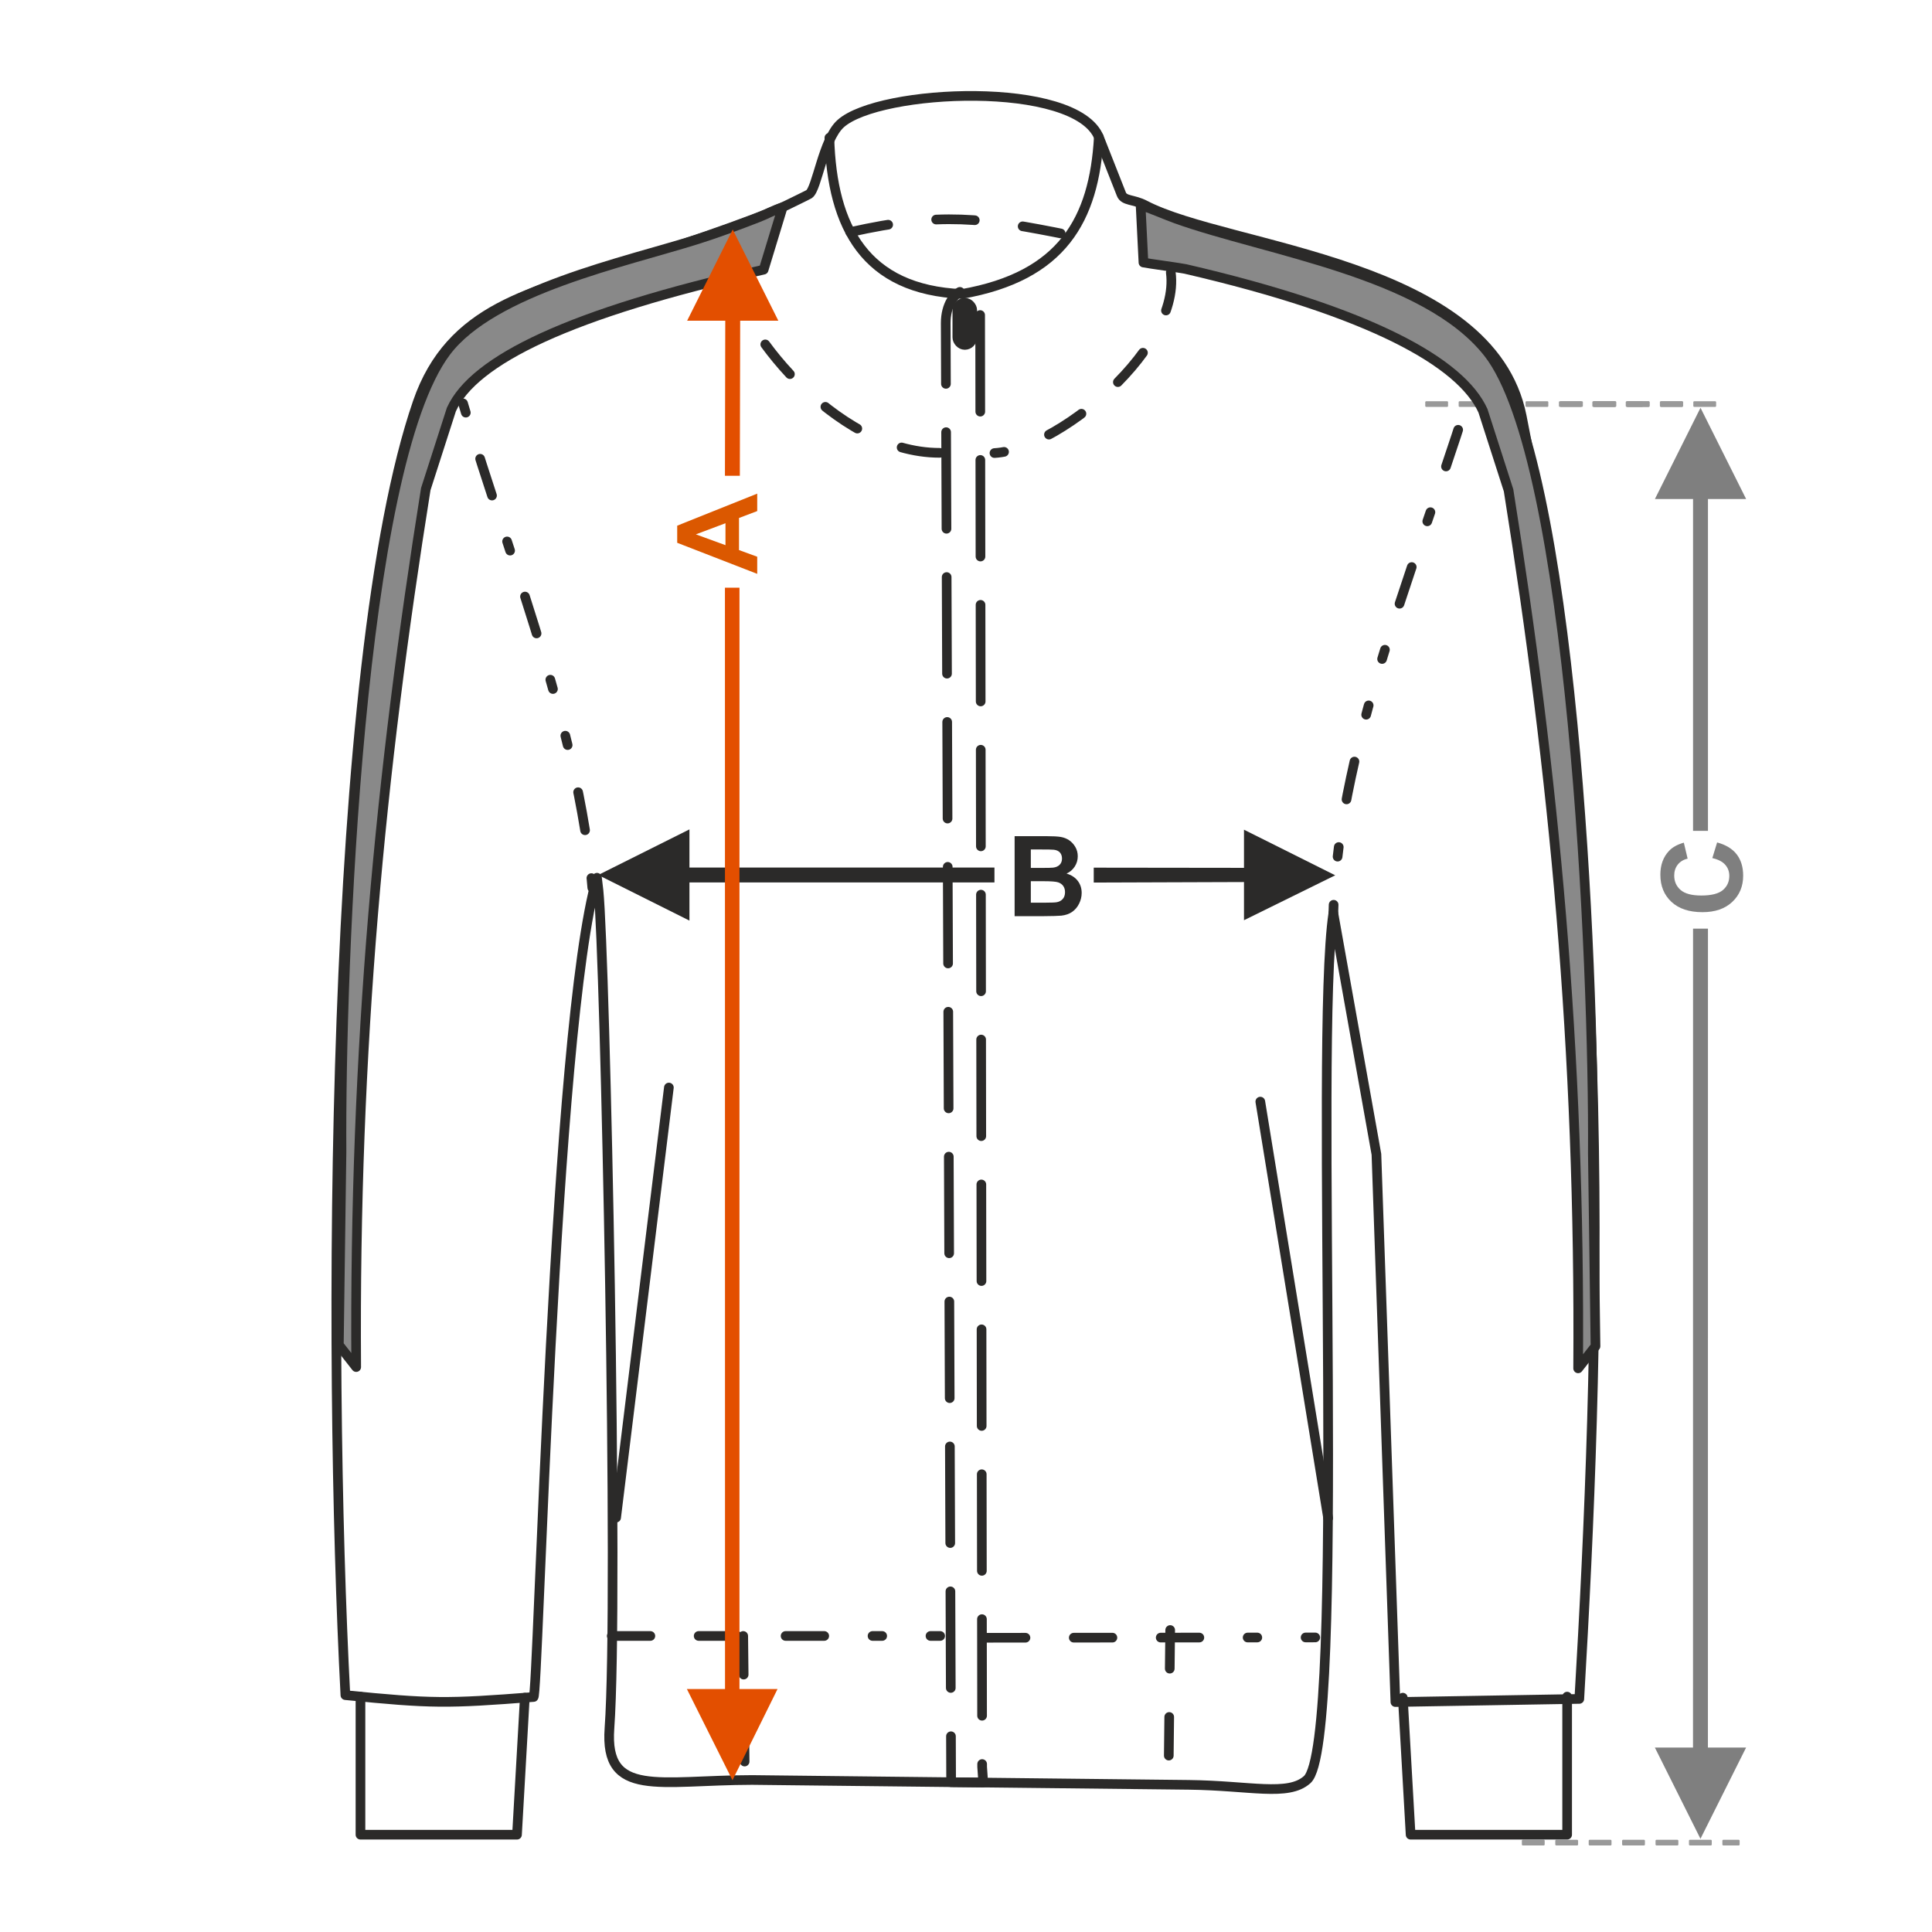
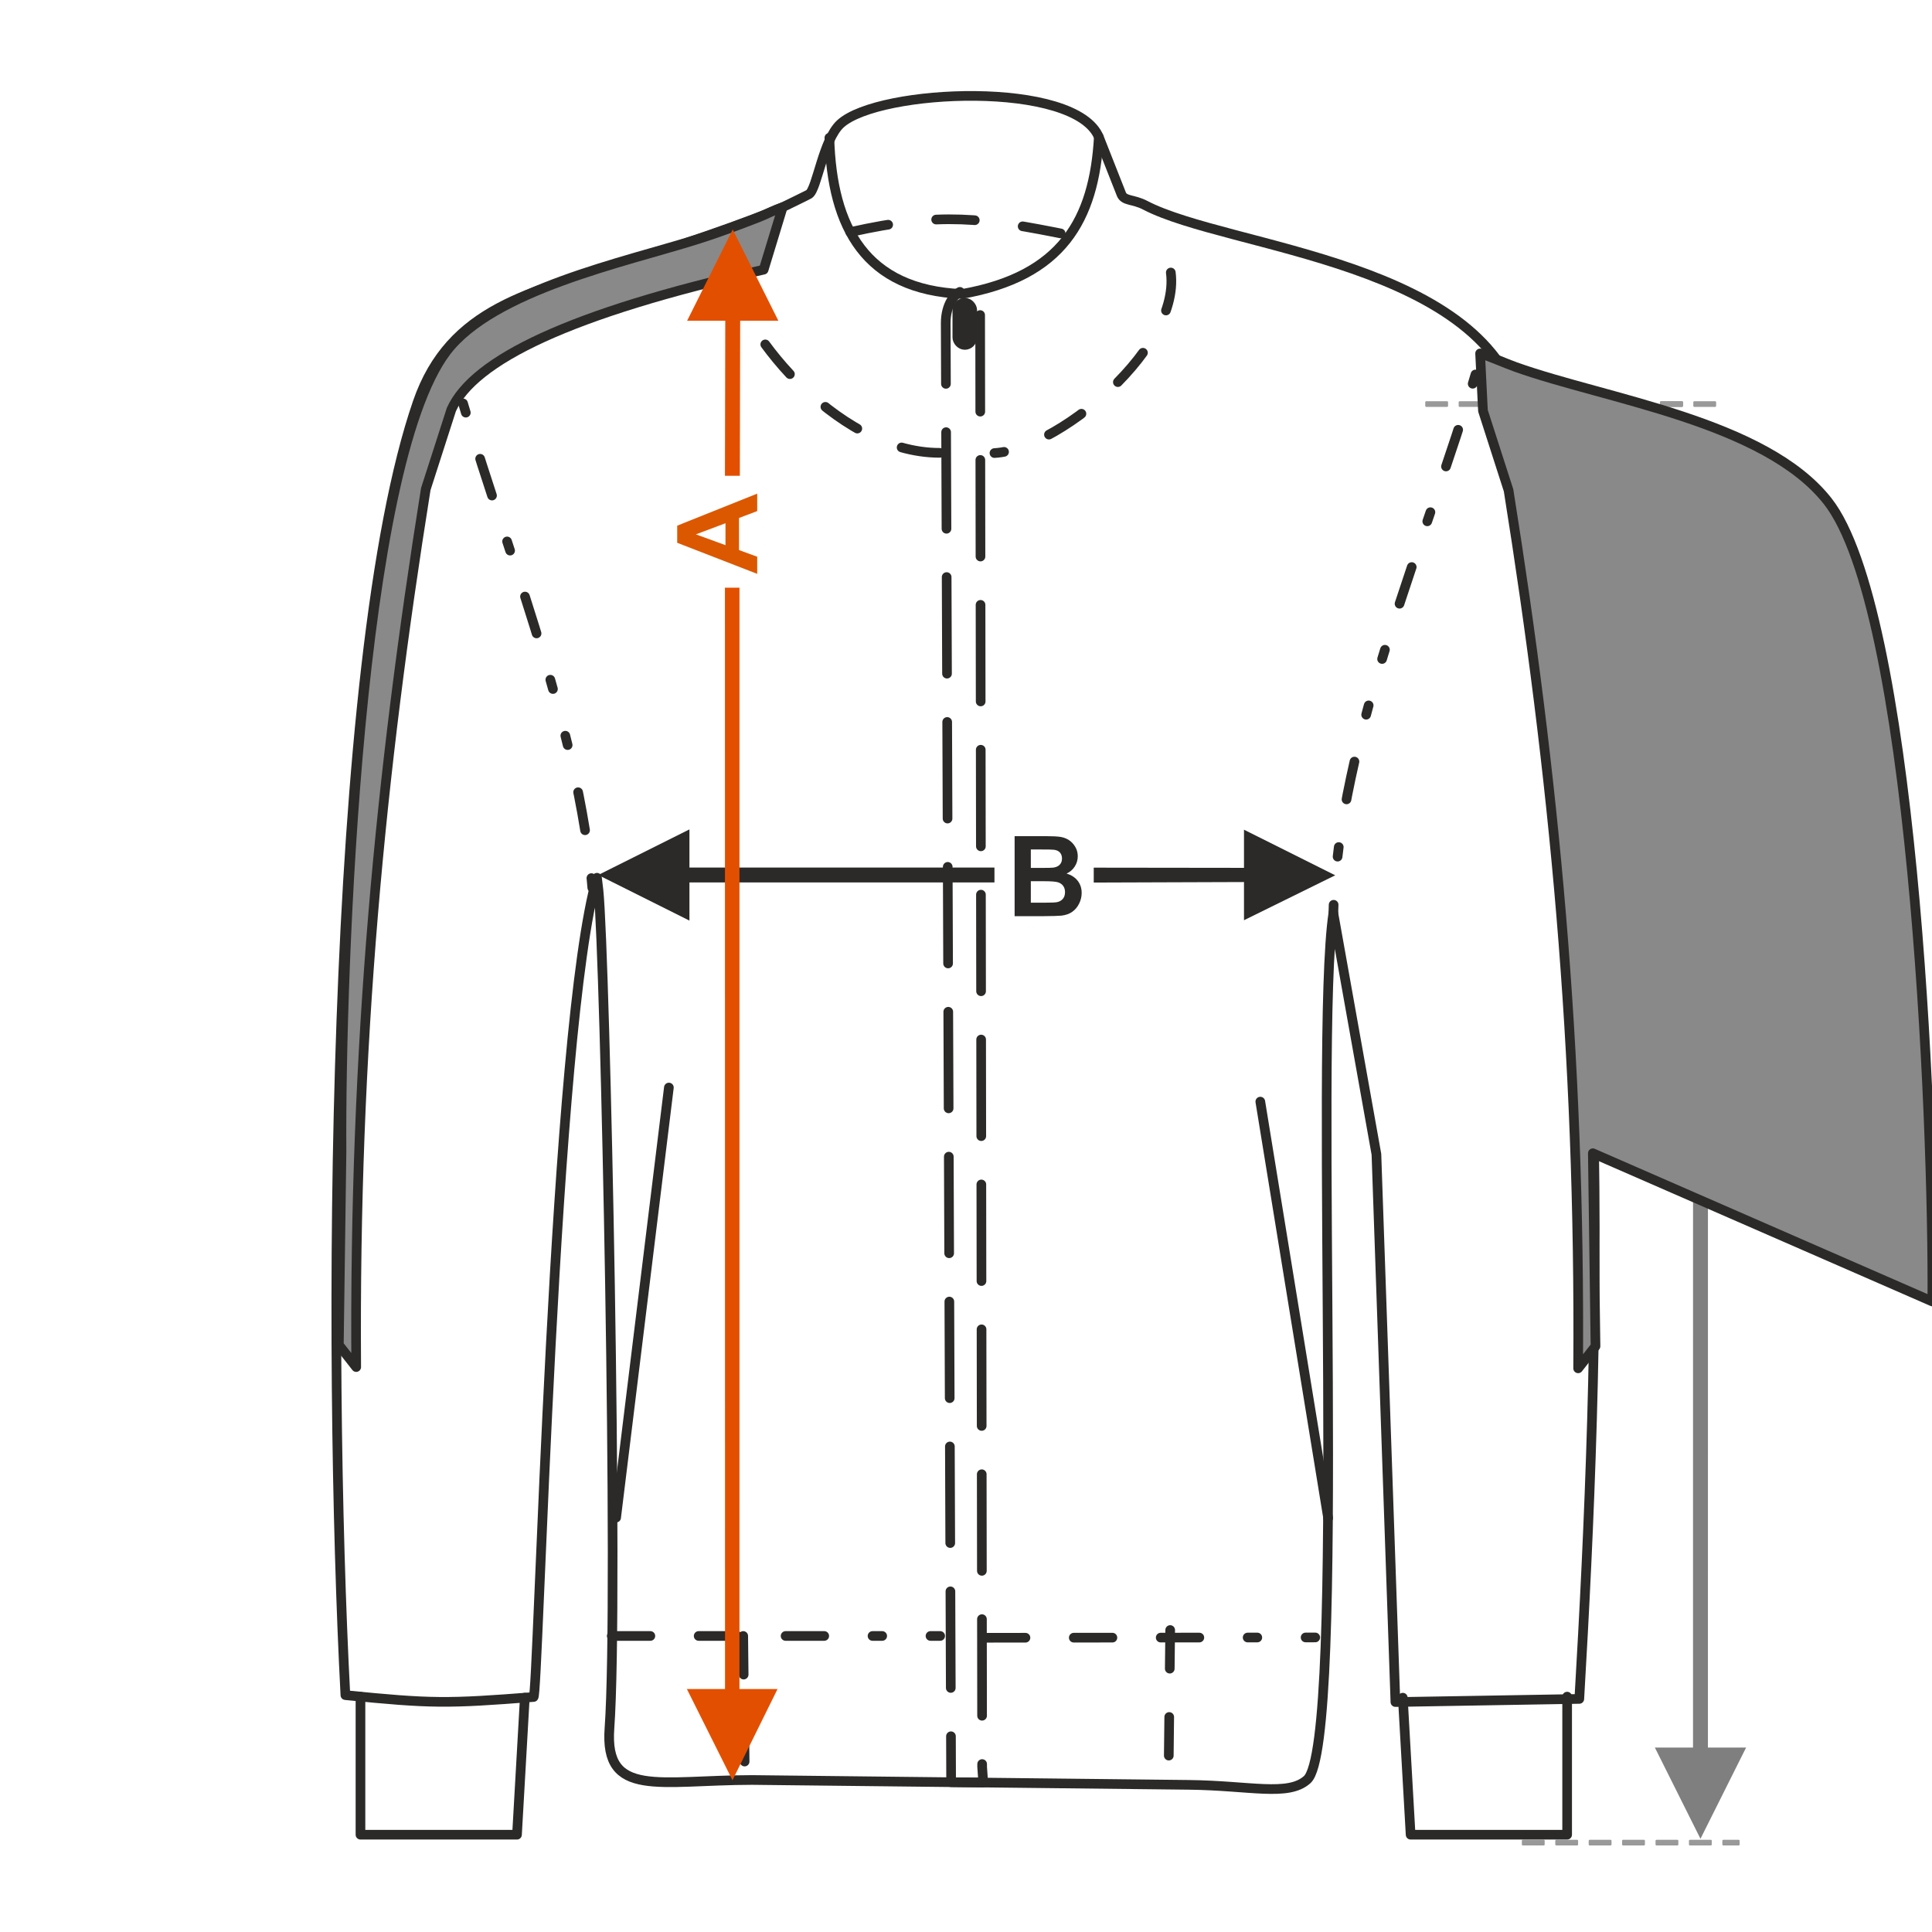
<svg xmlns="http://www.w3.org/2000/svg" xml:space="preserve" width="1000px" height="1000px" version="1.1" style="shape-rendering:geometricPrecision; text-rendering:geometricPrecision; image-rendering:optimizeQuality; fill-rule:evenodd; clip-rule:evenodd" viewBox="0 0 1000 1000">
  <defs>
    <style type="text/css">
   
    .str1 {stroke:#2B2A29;stroke-width:5;stroke-linecap:round;stroke-linejoin:round;stroke-miterlimit:22.926}
    .str0 {stroke:#999999;stroke-linecap:round;stroke-linejoin:round;stroke-miterlimit:22.926}
    .str4 {stroke:#2B2A29;stroke-width:5;stroke-linecap:round;stroke-linejoin:round;stroke-miterlimit:22.926;stroke-dasharray:50 25}
    .str3 {stroke:#2B2A29;stroke-width:5;stroke-linecap:round;stroke-linejoin:round;stroke-miterlimit:22.926;stroke-dasharray:5 25 20 25 5 25 20 25 5 25}
    .str2 {stroke:#2B2A29;stroke-width:5;stroke-linecap:round;stroke-linejoin:round;stroke-miterlimit:22.926;stroke-dasharray:20 25 20 25 20 25 5 25 5 25}
    .fil0 {fill:none}
    .fil6 {fill:#898989}
    .fil5 {fill:#2B2A29}
    .fil1 {fill:#2B2A29;fill-rule:nonzero}
    .fil2 {fill:#7F7F7F;fill-rule:nonzero}
    .fil4 {fill:#999999;fill-rule:nonzero}
    .fil3 {fill:#DB5800;fill-rule:nonzero}
    .fil7 {fill:#E34F00;fill-rule:nonzero}
   
  </style>
  </defs>
  <g id="Ebene_x0020_1">
    <rect class="fil0" x="-0.001" y="-0.001" width="1000.002" height="1000.002" />
    <path class="fil1" d="M525.165 432.802l16.563 0c3.287,0 5.726,0.136 7.337,0.405 1.619,0.28 3.056,0.849 4.328,1.707 1.272,0.869 2.333,2.014 3.182,3.451 0.848,1.437 1.272,3.056 1.272,4.84 0,1.928 -0.52,3.712 -1.562,5.322 -1.041,1.619 -2.458,2.824 -4.242,3.634 2.517,0.742 4.444,1.996 5.804,3.77 1.35,1.774 2.025,3.856 2.025,6.256 0,1.89 -0.434,3.722 -1.311,5.505 -0.877,1.784 -2.074,3.21 -3.596,4.28 -1.515,1.061 -3.385,1.717 -5.611,1.967 -1.389,0.145 -4.753,0.241 -10.085,0.28l-14.104 0 0 -41.417 0 0zm8.388 6.885l0 9.543 5.475 0c3.249,0 5.274,-0.048 6.064,-0.143 1.427,-0.165 2.555,-0.657 3.375,-1.477 0.819,-0.819 1.224,-1.889 1.224,-3.219 0,-1.282 -0.355,-2.314 -1.06,-3.115 -0.704,-0.8 -1.755,-1.282 -3.144,-1.445 -0.829,-0.097 -3.21,-0.144 -7.133,-0.144l-4.801 0 0 0zm0 16.426l0 11.107 7.751 0c3.008,0 4.926,-0.087 5.736,-0.251 1.244,-0.231 2.256,-0.781 3.036,-1.658 0.782,-0.887 1.178,-2.054 1.178,-3.528 0,-1.254 -0.3,-2.305 -0.907,-3.172 -0.597,-0.869 -1.474,-1.506 -2.613,-1.899 -1.138,-0.396 -3.615,-0.599 -7.423,-0.599l-6.758 0 0 0z" />
    <polygon class="fil1" points="643.888,449.196 566.117,449.098 566.117,456.81 643.888,456.544 643.888,476.304 691.105,453.053 643.888,429.452 " />
    <polygon class="fil1" points="309.636,452.891 356.853,429.291 356.853,449.035 514.728,449.035 514.728,456.747 356.853,456.747 356.853,476.507 " />
-     <polygon class="fil2" points="876.324,258.295 876.324,430.061 884.037,430.061 884.037,258.295 903.796,258.295 880.18,211.078 856.58,258.295 " />
    <path class="fil2" d="M886.296 444.141l2.487 -8.099c4.56,1.244 7.944,3.317 10.162,6.209 2.208,2.892 3.316,6.556 3.316,10.999 0,5.506 -1.88,10.026 -5.64,13.575 -3.76,3.538 -8.898,5.312 -15.425,5.312 -6.893,0 -12.254,-1.784 -16.071,-5.341 -3.818,-3.557 -5.728,-8.243 -5.728,-14.046 0,-5.071 1.504,-9.188 4.504,-12.35 1.774,-1.89 4.318,-3.297 7.644,-4.242l1.967 8.272c-2.141,0.491 -3.837,1.513 -5.081,3.065 -1.243,1.562 -1.86,3.451 -1.86,5.669 0,3.075 1.099,5.573 3.307,7.482 2.197,1.918 5.764,2.872 10.701,2.872 5.226,0 8.955,-0.944 11.174,-2.824 2.226,-1.89 3.335,-4.339 3.335,-7.356 0,-2.227 -0.705,-4.147 -2.12,-5.747 -1.419,-1.601 -3.635,-2.756 -6.672,-3.45l0 0z" />
    <path class="fil3" d="M391.935 255.496l0 9.034 -9.428 3.577 0 16.611 9.428 3.442 0 8.869 -41.416 -16.081 0 -8.859 41.416 -16.593zm-16.427 15.33l-15.329 5.756 15.329 5.592 0 -11.348 0 0z" />
    <polygon class="fil2" points="880.158,951.751 856.558,904.534 876.301,904.534 876.324,480.654 884.037,480.654 884.015,904.534 903.774,904.534 " />
    <path class="fil4 str0" d="M849.928 208.179l-7.938 0 0 1.928 7.938 0 0 -1.928zm-14.424 0l0 1.928 -10.811 0 0 -1.928 10.811 0zm-17.298 0l0 1.928 -10.811 0 0 -1.928 10.811 0zm-17.297 0l0 1.928 -10.811 0 0 -1.928 10.811 0zm-17.298 0l0 1.928 -10.811 0 0 -1.928 10.811 0zm-17.297 0l0 1.928 -10.811 0 0 -1.928 10.811 0zm-17.298 0l0 1.928 -10.811 0 0 -1.928 10.811 0z" />
    <path class="fil4 str0" d="M870.682 208.179l0 1.928 -10.811 0 0 -1.928 10.811 0zm-17.298 0l0 1.928 -10.811 0 0 -1.928 10.811 0zm-17.298 0l0 1.928 -10.811 0 0 -1.928 10.811 0zm-17.297 0l0 1.928 -10.811 0 0 -1.928 10.811 0z" />
    <path class="fil4 str0" d="M899.933 952.775l-7.939 0 0 1.927 7.939 0 0 -1.927zm-14.425 0l0 1.927 -10.811 0 0 -1.927 10.811 0zm-17.297 0l0 1.927 -10.811 0 0 -1.927 10.811 0zm-17.297 0l0 1.927 -10.811 0 0 -1.927 10.811 0zm-17.299 0l0 1.927 -10.811 0 0 -1.927 10.811 0zm-17.296 0l0 1.927 -10.811 0 0 -1.927 10.811 0zm-17.298 0l0 1.927 -10.811 0 0 -1.927 10.811 0z" />
    <path class="fil4 str0" d="M887.765 208.179l0 1.928 -10.811 0 0 -1.928 10.811 0zm-17.297 0l0 1.928 -10.812 0 0 -1.928 10.812 0zm-17.298 0l0 1.928 -10.811 0 0 -1.928 10.811 0zm-17.299 0l0 1.928 -10.811 0 0 -1.928 10.811 0z" />
    <path class="fil0 str1" d="M309.785 460.951l-0.787 -6.633c-22.416,77.375 -30.409,426.377 -32.848,424.048 -44.769,3.504 -52.981,3.481 -97.373,-0.967 -9.15,-173.995 -8.865,-534.848 37.395,-669.121 16.912,-49.086 58.894,-57.275 109.431,-72.865 13.989,-4.316 65.699,-21.34 81.487,-29.141 1.205,-0.595 10.923,-5.298 11.677,-5.776 4.106,-2.605 7.248,-28.197 16.283,-36.433 19.877,-18.121 122.048,-22.716 133.845,7.203l11.527 29.23c1.443,3.66 6.206,2.525 12.299,5.715 43.168,22.607 178.99,29.073 194.929,109.248 48.638,244.646 40.185,486.587 29.795,663.895l-95.183 1.621 -9.826 -283.496 -22.296 -124.793 0 0c-10.115,66.982 7.239,429.789 -13.558,448.451 -9.838,8.829 -29.598,3.046 -61.241,2.693l-226.077 -2.515c-48.212,0.068 -76.438,9.531 -73.812,-26.715 4.861,-67.113 -2.226,-400.192 -5.667,-433.649z" />
    <path class="fil0 str2" d="M606.005 141.051c5.425,41.271 -66.75,98.693 -97.51,93.13m-22.073 0.204c-54.864,0.078 -106.639,-67.944 -107.141,-92.32" />
    <path class="fil0 str3" d="M239.676 208.796c24.149,82.23 65.835,181.705 68.173,272.187" />
    <path class="fil0 str4" d="M507.318 163.066l1.039 751.502 0.563 8.078 -16.619 -0.185 -2.803 -755.254c0,-18.681 17.82,-24.717 17.82,-4.141z" />
    <line class="fil0 str1" x1="652.333" y1="570.196" x2="687.437" y2="785.749" />
    <line class="fil0 str1" x1="346.211" y1="562.908" x2="318.9" y2="785.513" />
    <path class="fil0 str3" d="M763.699 193.831c-24.148,82.231 -71.222,188.371 -73.559,278.855" />
    <rect class="fil5 str1" x="495.513" y="156.686" width="7.714" height="21.856" rx="3.857" ry="3.857" />
    <path class="fil0 str2" d="M440.083 120.125c46.823,-10.458 68.296,-7.49 113.607,1.627" />
    <line class="fil0 str2" x1="316.625" y1="846.772" x2="490.472" y2="846.772" />
    <line class="fil0 str2" x1="510.78" y1="847.703" x2="686.237" y2="847.535" />
    <line class="fil0 str2" x1="384.69" y1="846.772" x2="385.596" y2="928.014" />
    <line class="fil0 str2" x1="605.688" y1="843.7" x2="604.723" y2="930.396" />
    <polyline class="fil0 str1" points="186.58,878.17 186.58,949.638 267.598,949.638 271.639,878.716 " />
    <polyline class="fil0 str1" points="811.15,878.17 811.15,949.638 730.133,949.638 726.091,878.716 " />
    <path class="fil6 str1" d="M176.762 596.259l-1.377 99.883 8.984 11.451c-1.174,-165.707 12.505,-307.286 36.012,-454.444l13.252 -41.192c11.547,-25.534 61.009,-49.805 161.627,-72.37l9.826 -32.283c-4.503,1.363 -7.983,3.451 -12.585,5.245 -10.315,4.022 -21.79,8.225 -31.278,11.224 -37.376,11.814 -106.05,26.163 -130.3,58.27 -45.209,59.858 -54.79,318.257 -54.161,414.216z" />
-     <path class="fil6 str1" d="M824.452 596.917l1.376 99.882 -8.983 11.451c1.174,-165.707 -12.506,-307.286 -36.014,-454.443l-13.251 -41.192c-11.28,-24.945 -58.035,-51.164 -153.992,-73.398 -2.27,-0.525 -19.413,-2.812 -21.737,-3.334l-1.476 -29.684c4.503,1.363 13.686,5.345 18.336,7.007 46.888,16.756 129.063,28.064 161.579,69.494 43.544,55.481 54.83,317.643 54.162,414.217z" />
+     <path class="fil6 str1" d="M824.452 596.917l1.376 99.882 -8.983 11.451c1.174,-165.707 -12.506,-307.286 -36.014,-454.443l-13.251 -41.192l-1.476 -29.684c4.503,1.363 13.686,5.345 18.336,7.007 46.888,16.756 129.063,28.064 161.579,69.494 43.544,55.481 54.83,317.643 54.162,414.217z" />
    <path class="fil0 str1" d="M429.287 71.31c1.344,46.717 18.76,78.674 68.607,80.848 51.942,-9.147 68.416,-38.445 70.854,-81.253" />
    <polygon class="fil7" points="379.128,921.446 355.528,874.23 375.272,874.23 375.23,304.197 382.753,304.19 382.744,874.23 402.457,874.23 " />
    <polygon class="fil7" points="375.398,166.011 375.23,246.256 382.942,246.256 383.111,166.011 402.87,166.011 379.254,118.795 355.654,166.011 " />
  </g>
</svg>